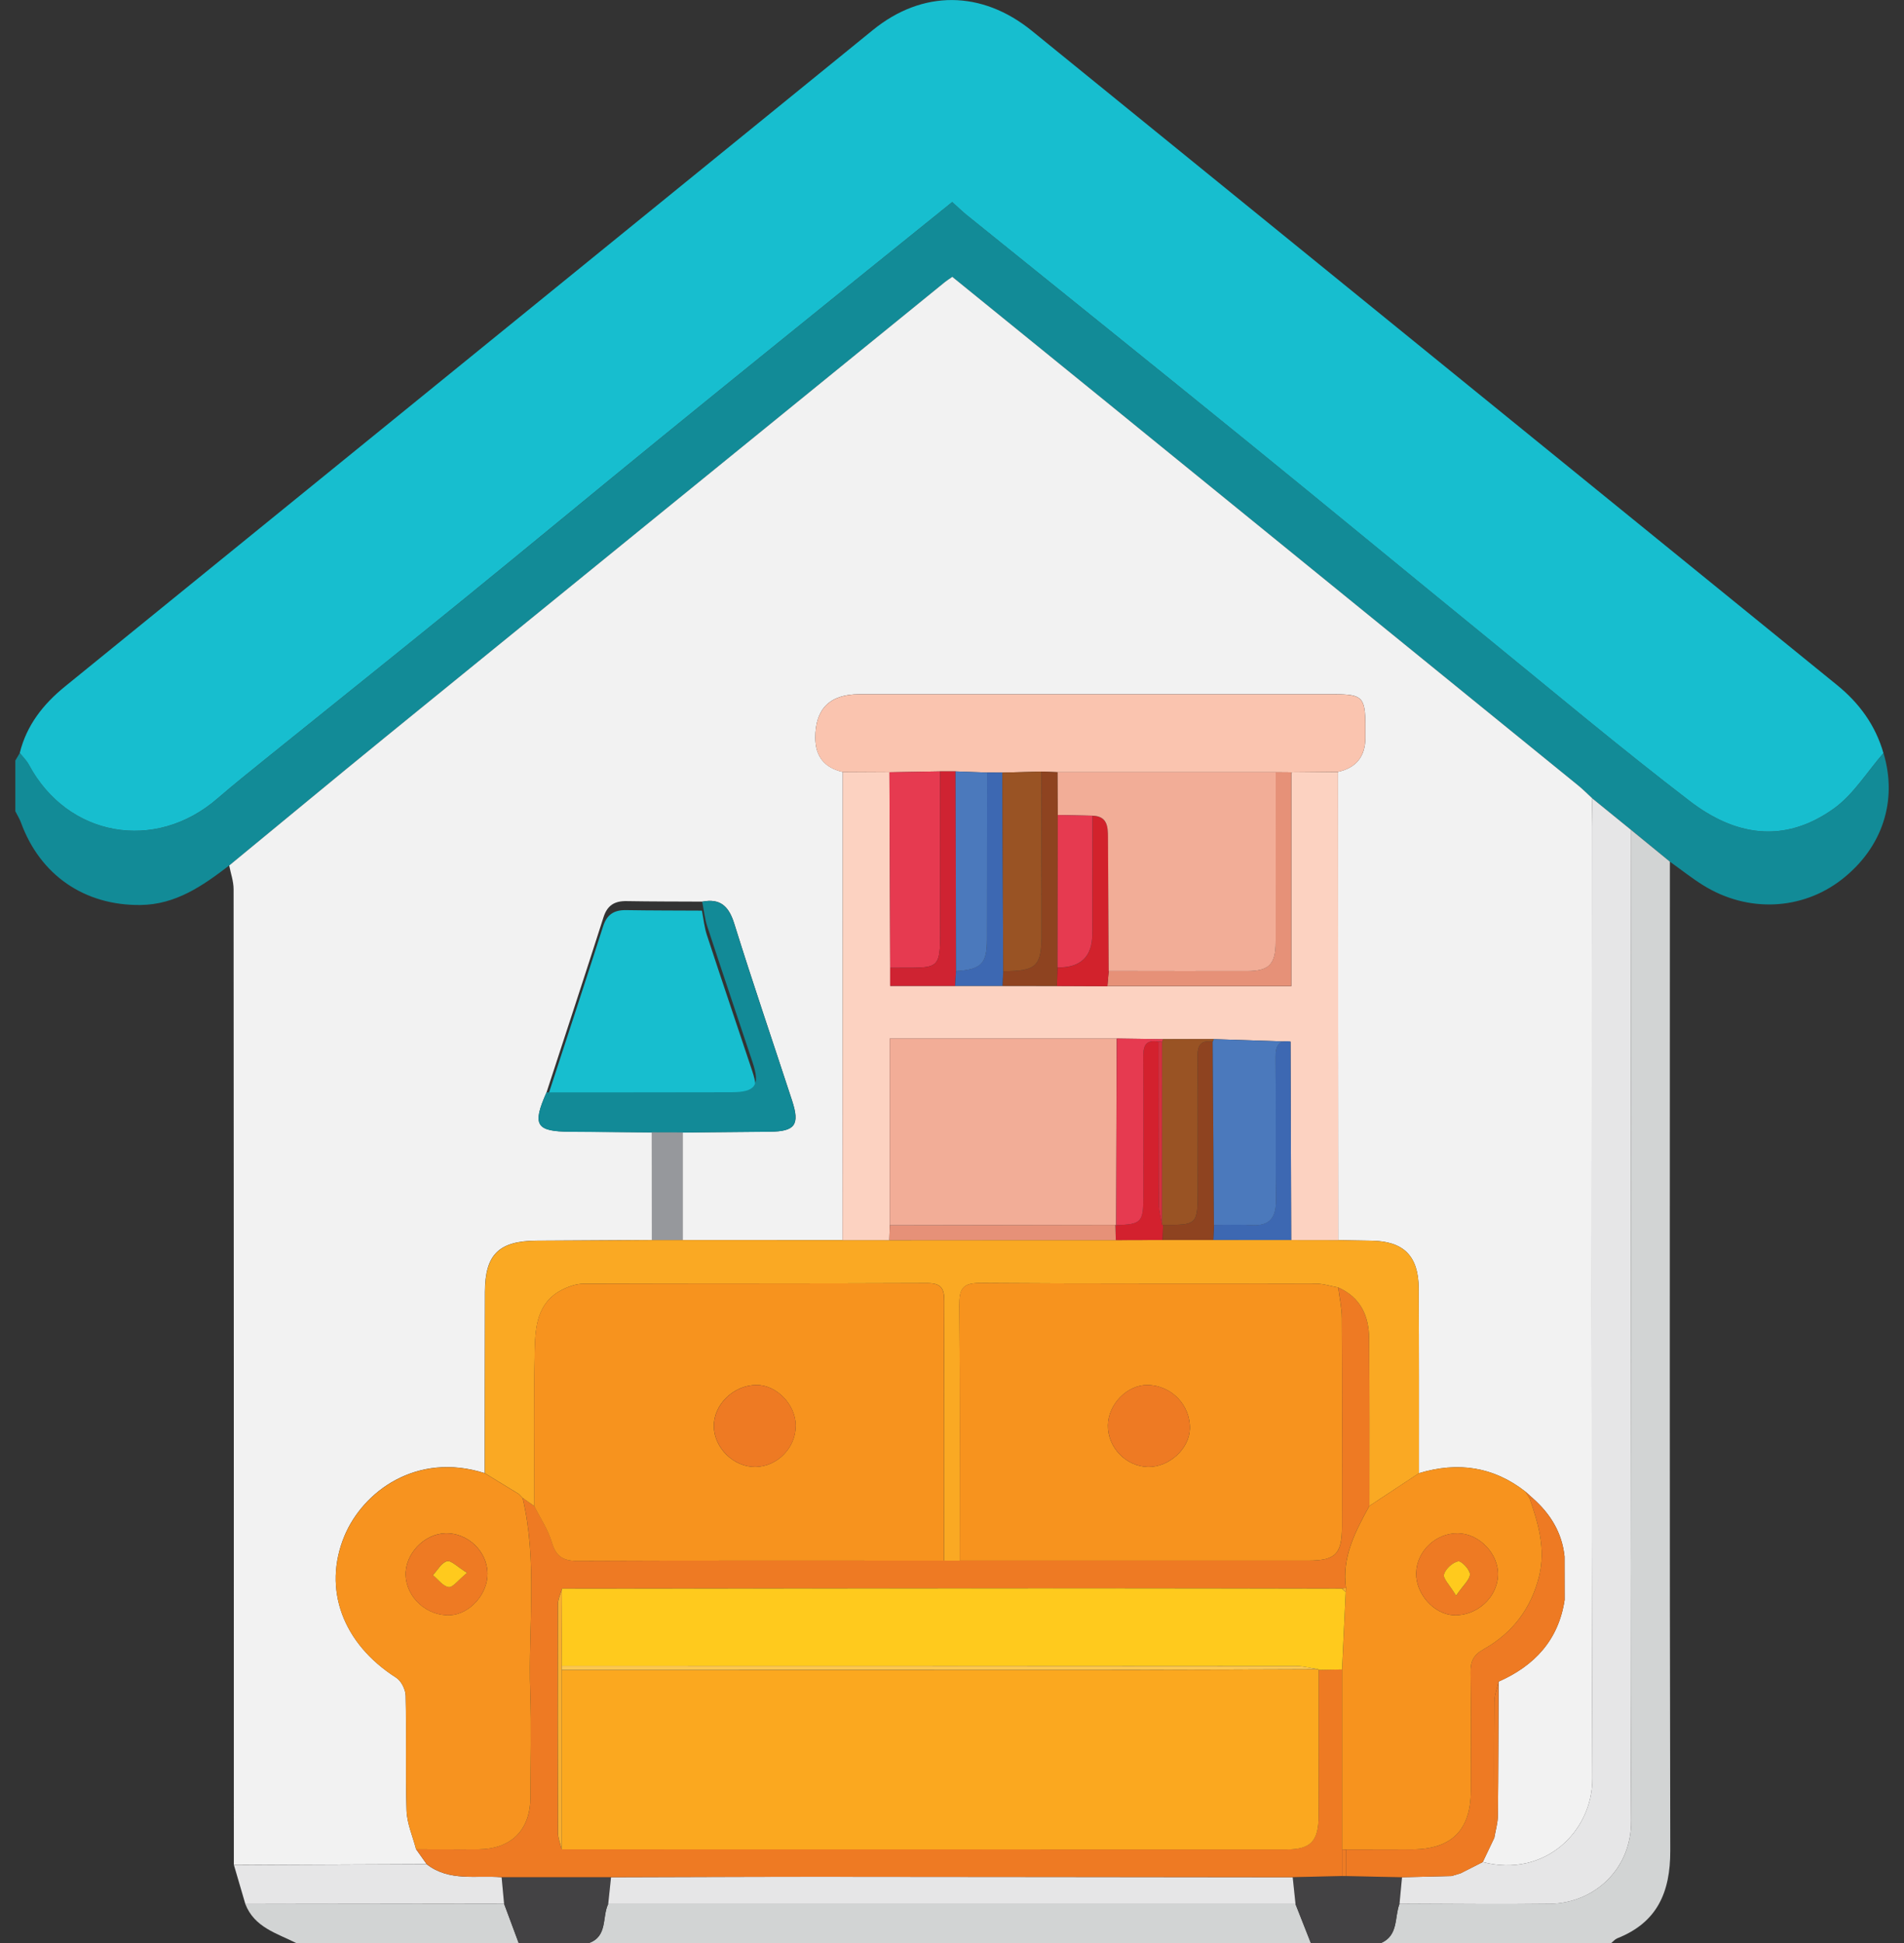
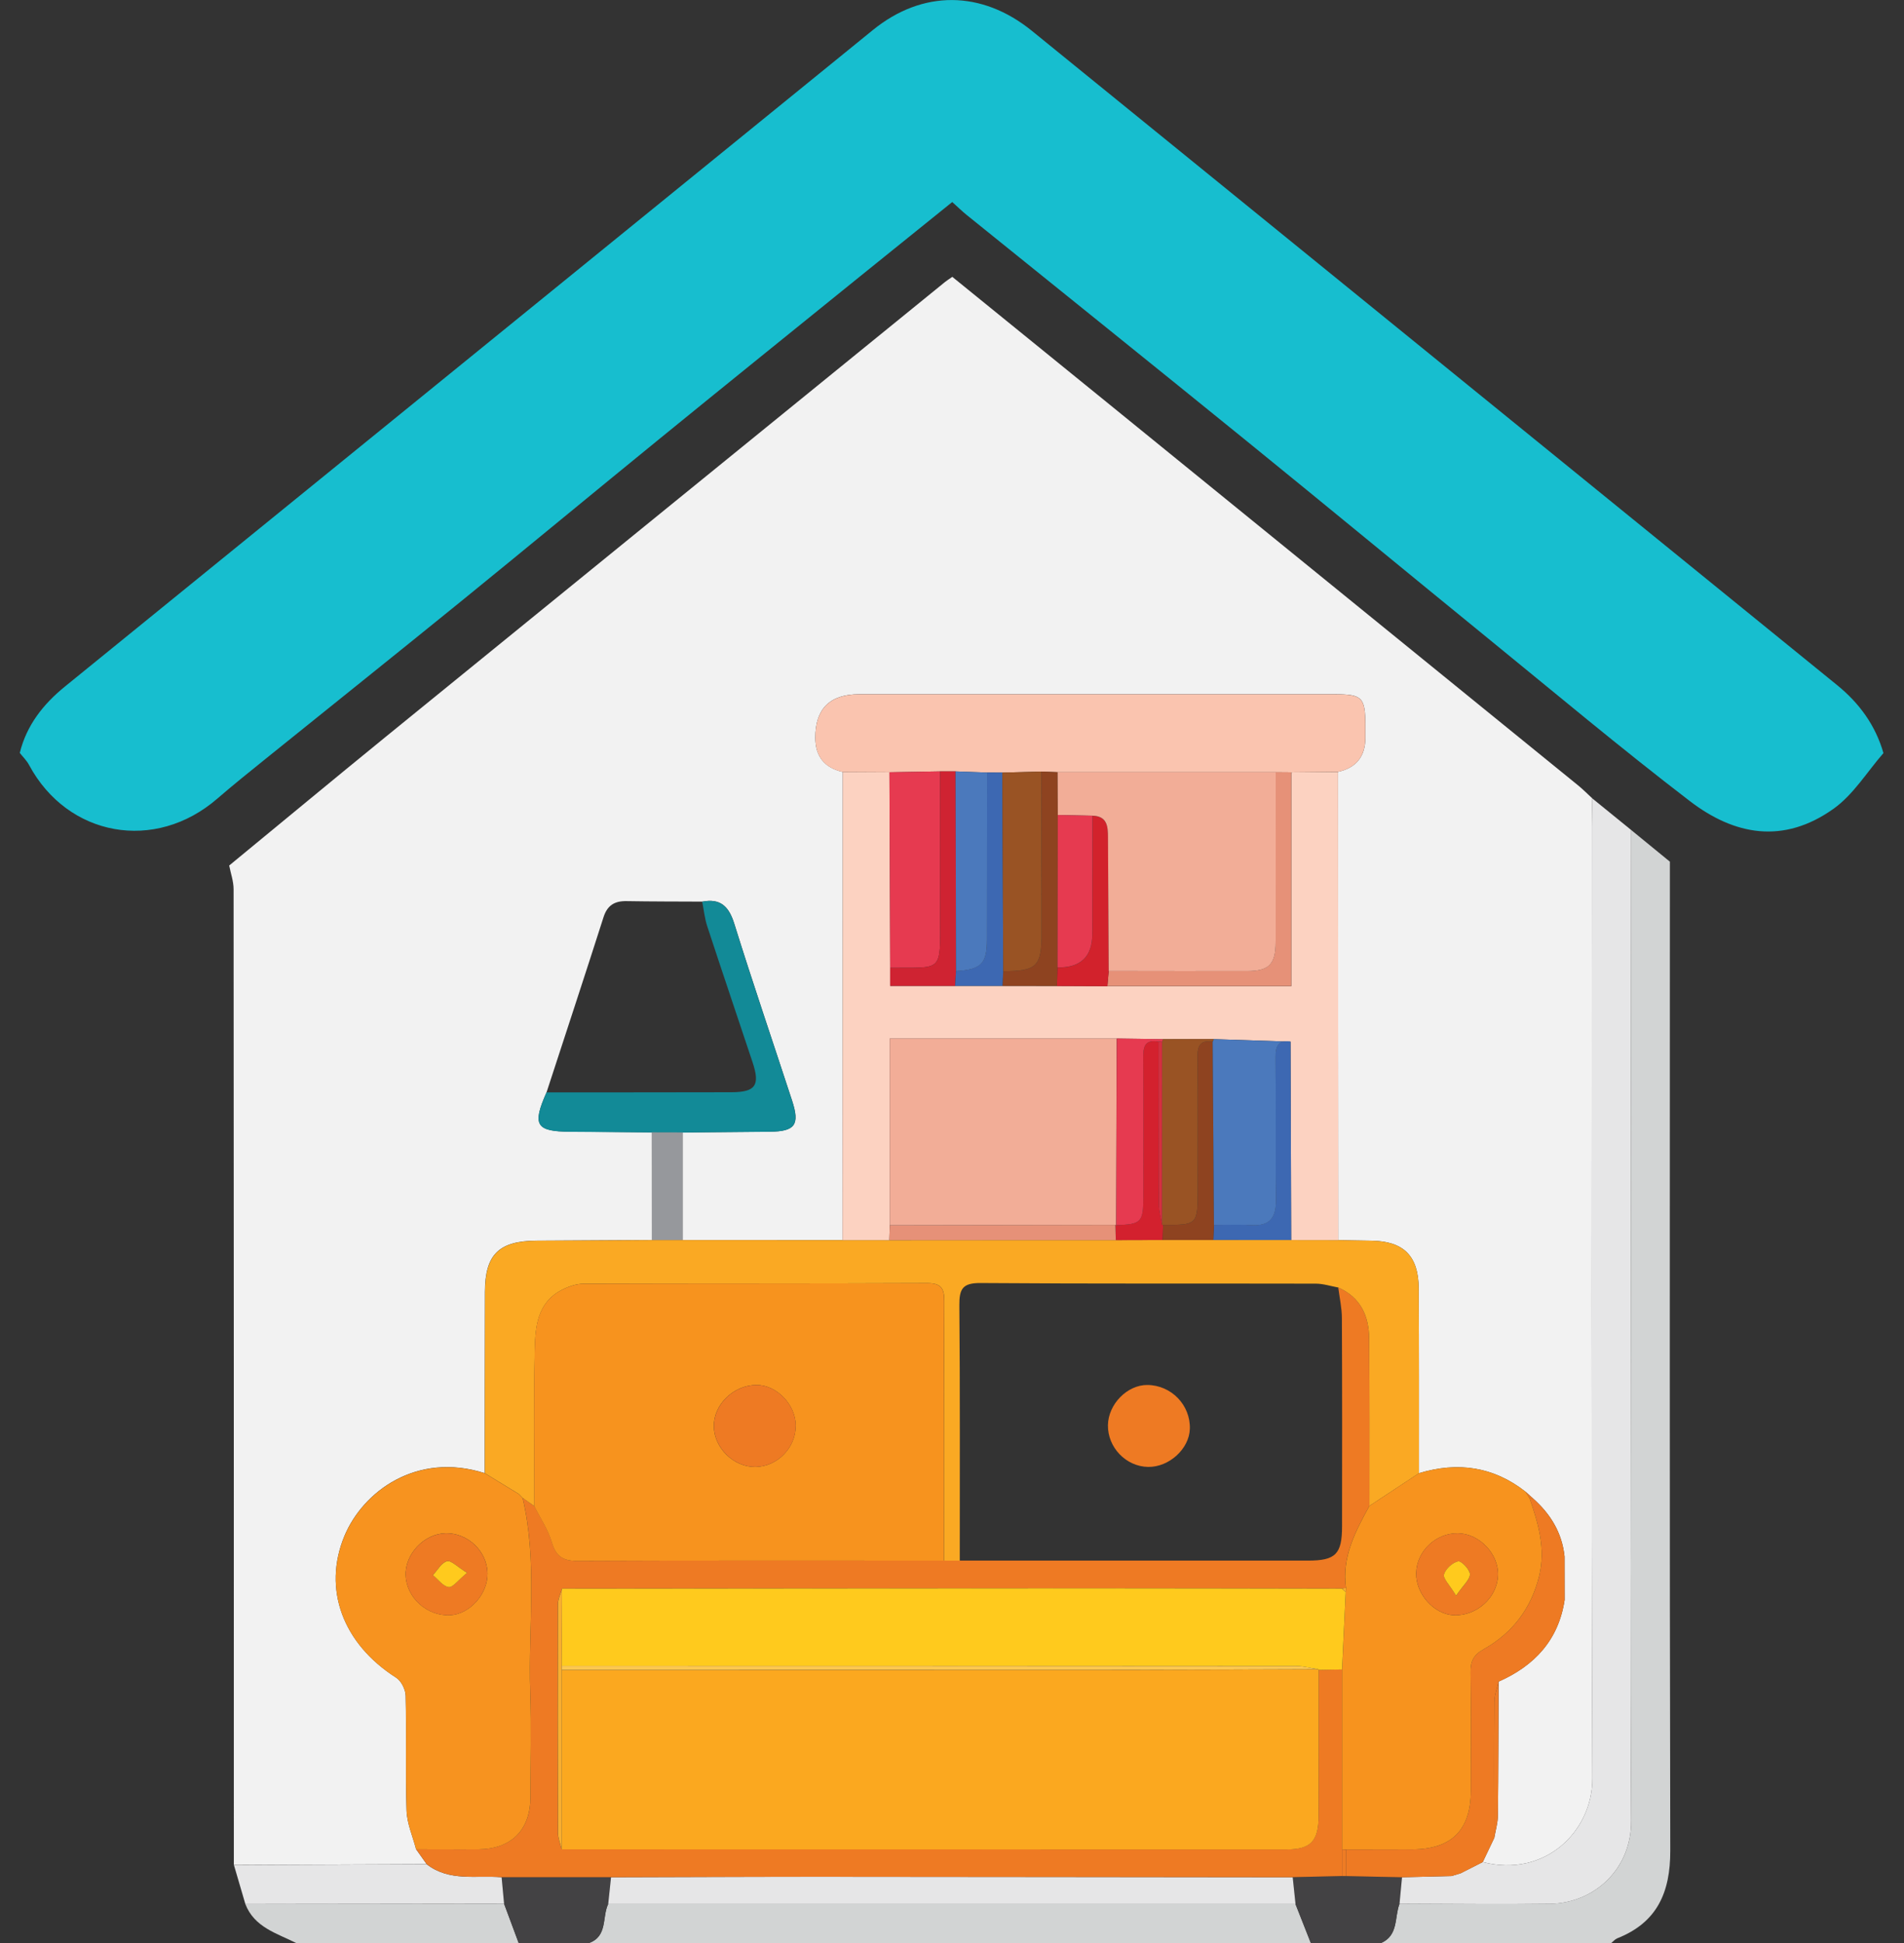
<svg xmlns="http://www.w3.org/2000/svg" width="98" height="100" viewBox="0 0 98 100" fill="none">
  <rect x="0" y="0" width="98" height="100" fill="#333333" stroke="none" />
  <g clip-path="url(#clip0_6795_54976)">
-     <path d="M11.798 44.544C10.435 45.585 9.053 46.557 7.229 46.577C4.351 46.609 2.065 45.041 1.079 42.334C1.004 42.131 0.886 41.946 0.789 41.752C0.789 40.883 0.789 40.012 0.789 39.142C0.865 39.011 0.944 38.88 1.02 38.752C1.181 38.957 1.377 39.144 1.497 39.372C3.486 43.075 7.988 43.878 11.188 41.105C12.018 40.384 12.877 39.7 13.732 39.009C17.073 36.314 20.428 33.633 23.761 30.927C27.173 28.155 30.556 25.352 33.961 22.576C37.419 19.758 40.891 16.959 44.359 14.153C45.904 12.903 47.452 11.658 49.014 10.4C49.3 10.657 49.513 10.869 49.746 11.056C54.563 14.946 59.391 18.823 64.197 22.723C68.307 26.058 72.387 29.431 76.49 32.774C79.974 35.612 83.418 38.504 86.984 41.235C89.265 42.982 91.79 43.473 94.387 41.618C95.401 40.893 96.102 39.726 96.945 38.76C97.683 41.217 96.884 43.638 94.795 45.265C92.749 46.857 89.949 46.985 87.665 45.562C87.073 45.194 86.523 44.755 85.954 44.349C85.29 43.805 84.625 43.262 83.961 42.719C83.293 42.177 82.627 41.636 81.959 41.092C81.715 40.867 81.482 40.63 81.224 40.42C73.105 33.819 64.986 27.221 56.865 20.622C54.251 18.498 51.634 16.375 49.018 14.252C48.849 14.371 48.736 14.439 48.635 14.521C39.039 22.323 29.441 30.122 19.849 37.928C17.156 40.12 14.483 42.338 11.8 44.546L11.798 44.544Z" fill="#128B97" />
    <path d="M83.957 42.717C84.621 43.261 85.286 43.804 85.95 44.347C85.95 61.314 85.93 78.282 85.97 95.249C85.974 97.397 85.296 98.946 83.239 99.759C83.124 99.806 83.036 99.918 82.933 100.001H71.082C71.99 99.602 71.765 98.675 72.034 97.976C74.611 97.982 77.189 98.016 79.763 97.982C82.073 97.95 83.972 96.189 83.957 93.715C83.907 84.981 83.935 76.248 83.939 67.513C83.941 59.247 83.951 50.981 83.957 42.715V42.717Z" fill="#D2D4D4" />
    <path d="M67.47 100.002H30.312C31.288 99.652 30.98 98.668 31.302 97.995H66.679C66.942 98.663 67.206 99.334 67.47 100.002Z" fill="#D2D4D4" />
    <path d="M15.25 100.003C14.249 99.499 13.096 99.198 12.629 97.998C13.166 97.998 13.702 97.996 14.237 97.994C18.14 97.988 22.042 97.984 25.945 97.98C26.196 98.654 26.446 99.329 26.698 100.005H15.25V100.003Z" fill="#D2D4D4" />
    <path d="M67.47 100.002C67.206 99.334 66.942 98.664 66.679 97.996C66.63 97.535 66.582 97.074 66.534 96.615C67.381 96.595 68.229 96.577 69.076 96.557C69.142 96.557 69.211 96.557 69.277 96.557C70.239 96.577 71.201 96.597 72.163 96.617C72.121 97.07 72.079 97.525 72.034 97.98C71.767 98.678 71.99 99.606 71.082 100.004H67.468L67.47 100.002Z" fill="#434244" />
    <path d="M26.698 100.003C26.446 99.328 26.197 98.654 25.945 97.978C25.903 97.523 25.86 97.07 25.818 96.615C27.694 96.615 29.572 96.615 31.448 96.615L31.303 97.996C30.981 98.668 31.287 99.653 30.312 100.003H26.698Z" fill="#434244" />
    <path d="M96.943 38.758C96.1 39.724 95.399 40.889 94.385 41.616C91.788 43.471 89.263 42.98 86.982 41.233C83.416 38.502 79.972 35.61 76.488 32.772C72.385 29.429 68.305 26.058 64.195 22.721C59.389 18.819 54.561 14.942 49.744 11.054C49.513 10.867 49.3 10.655 49.012 10.398C47.452 11.656 45.902 12.901 44.357 14.151C40.889 16.957 37.417 19.756 33.959 22.574C30.552 25.35 27.169 28.153 23.759 30.925C20.426 33.632 17.073 36.312 13.73 39.007C12.875 39.698 12.015 40.384 11.186 41.102C7.986 43.876 3.484 43.073 1.495 39.37C1.375 39.142 1.179 38.955 1.018 38.75C1.369 37.325 2.224 36.244 3.339 35.336C17.206 24.072 31.067 12.803 44.934 1.54C47.478 -0.525 50.527 -0.511 53.11 1.586C66.926 12.807 80.737 24.033 94.552 35.256C95.699 36.188 96.532 37.327 96.941 38.758H96.943Z" fill="#17BECF" />
    <path d="M11.798 44.544C14.481 42.338 17.154 40.12 19.847 37.926C29.439 30.119 39.037 22.32 48.633 14.519C48.734 14.436 48.847 14.368 49.016 14.249C51.632 16.373 54.249 18.496 56.863 20.619C64.984 27.217 73.103 33.816 81.222 40.418C81.48 40.627 81.713 40.866 81.957 41.09C81.949 41.557 81.933 42.026 81.933 42.493C81.933 58.839 81.902 75.184 81.961 91.531C81.971 94.244 79.523 96.661 76.317 95.834C76.516 95.417 76.716 95.002 76.913 94.586C76.977 94.203 77.094 93.823 77.098 93.439C77.124 91.142 77.122 88.844 77.132 86.547C78.986 85.728 80.218 84.406 80.532 82.341C80.532 81.596 80.53 80.852 80.528 80.109C80.401 78.881 79.801 77.911 78.893 77.108C78.769 76.997 78.646 76.885 78.521 76.774C76.863 75.47 75.021 75.22 73.033 75.82C73.033 72.652 73.039 69.484 73.022 66.316C73.014 64.632 72.24 63.873 70.579 63.855C70.014 63.849 69.446 63.835 68.88 63.823C68.876 55.79 68.873 47.756 68.868 39.723C69.806 39.519 70.276 38.931 70.277 37.958C70.277 37.757 70.277 37.558 70.277 37.356C70.271 35.883 70.124 35.73 68.691 35.73C60.534 35.73 52.377 35.73 44.222 35.73C42.716 35.73 41.964 36.474 41.965 37.962C41.965 38.928 42.436 39.517 43.376 39.729C43.372 47.76 43.368 55.79 43.364 63.821C40.621 63.821 37.876 63.821 35.133 63.819C35.133 61.973 35.133 60.129 35.133 58.284C36.632 58.27 38.133 58.26 39.633 58.243C40.925 58.229 41.176 57.887 40.77 56.645C39.778 53.61 38.745 50.59 37.795 47.54C37.518 46.647 37.083 46.224 36.147 46.403C34.847 46.397 33.549 46.399 32.248 46.377C31.635 46.367 31.258 46.592 31.063 47.206C30.101 50.215 29.111 53.216 28.131 56.219C27.382 57.905 27.585 58.236 29.362 58.243C30.759 58.25 32.156 58.266 33.551 58.278C33.551 60.125 33.551 61.973 33.553 63.819C31.58 63.831 29.61 63.845 27.637 63.853C25.681 63.861 24.963 64.557 24.959 66.491C24.951 69.601 24.953 72.708 24.949 75.818C21.435 74.699 18.673 76.774 17.727 79.054C16.596 81.783 17.649 84.601 20.39 86.342C20.652 86.509 20.873 86.952 20.879 87.272C20.923 89.242 20.859 91.215 20.925 93.183C20.948 93.849 21.243 94.507 21.414 95.169C21.598 95.427 21.779 95.685 21.962 95.942C18.653 95.956 15.344 95.968 12.036 95.983C12.036 79.241 12.036 62.502 12.023 45.761C12.023 45.355 11.874 44.946 11.796 44.539L11.798 44.544Z" fill="#F2F2F2" />
    <path d="M12.038 95.987C15.347 95.973 18.655 95.961 21.964 95.947C23.129 96.853 24.514 96.504 25.818 96.615C25.86 97.07 25.903 97.523 25.945 97.978C22.043 97.982 18.14 97.988 14.238 97.992C13.702 97.992 13.165 97.994 12.629 97.996C12.432 97.326 12.235 96.655 12.04 95.985L12.038 95.987Z" fill="#E6E6E7" />
    <path d="M76.315 95.834C79.521 96.661 81.969 94.246 81.959 91.531C81.898 75.184 81.929 58.84 81.931 42.493C81.931 42.026 81.947 41.557 81.955 41.09C82.623 41.632 83.289 42.173 83.957 42.717C83.951 50.983 83.941 59.248 83.939 67.514C83.935 76.249 83.907 84.984 83.957 93.717C83.971 96.188 82.073 97.951 79.763 97.984C77.187 98.018 74.611 97.984 72.034 97.978C72.077 97.523 72.119 97.07 72.163 96.615C73.011 96.595 73.858 96.573 74.705 96.553C74.862 96.506 75.019 96.458 75.176 96.412C75.556 96.219 75.937 96.027 76.315 95.834Z" fill="#E6E6E7" />
    <path d="M31.305 97.996C31.353 97.535 31.401 97.075 31.45 96.616C34.925 96.608 38.399 96.589 41.875 96.591C50.095 96.595 58.316 96.608 66.536 96.616C66.584 97.076 66.633 97.537 66.681 97.996C54.889 97.996 43.097 97.996 31.305 97.996Z" fill="#E6E6E7" />
    <path d="M66.536 96.613C58.316 96.605 50.094 96.593 41.875 96.589C38.399 96.589 34.925 96.605 31.45 96.613C29.572 96.613 27.696 96.613 25.82 96.613C24.516 96.502 23.133 96.851 21.966 95.945C21.783 95.687 21.602 95.43 21.419 95.172C22.489 95.174 23.56 95.186 24.631 95.176C26.323 95.16 27.299 94.178 27.303 92.497C27.307 90.69 27.356 88.881 27.293 87.077C27.179 83.75 27.678 80.397 26.903 77.095C27.102 77.236 27.303 77.374 27.503 77.515C27.813 78.131 28.215 78.719 28.404 79.369C28.622 80.118 28.99 80.339 29.755 80.335C36.032 80.307 42.312 80.319 48.589 80.319H49.398C55.372 80.319 61.345 80.319 67.321 80.319C68.744 80.319 69.076 79.989 69.076 78.55C69.08 74.979 69.086 71.407 69.068 67.836C69.066 67.311 68.947 66.788 68.88 66.263C70.034 66.77 70.463 67.732 70.471 68.909C70.491 71.775 70.481 74.639 70.481 77.505C69.76 78.819 69.054 80.14 69.277 81.724C69.207 81.736 69.136 81.748 69.068 81.758C64.753 81.752 60.438 81.738 56.122 81.74C47.057 81.742 37.992 81.754 28.928 81.76C28.853 82.03 28.714 82.299 28.714 82.567C28.702 86.492 28.704 90.416 28.718 94.341C28.718 94.619 28.841 94.896 28.905 95.174C41.344 95.176 53.782 95.182 66.22 95.18C67.464 95.18 67.864 94.754 67.868 93.465C67.874 90.958 67.872 88.45 67.872 85.942C68.273 85.934 68.673 85.926 69.076 85.92C69.076 89.005 69.076 92.091 69.076 95.176C69.076 95.635 69.076 96.094 69.076 96.553C68.228 96.573 67.381 96.591 66.534 96.611L66.536 96.613Z" fill="#EE7A23" />
    <path d="M74.705 96.553C73.858 96.573 73.01 96.595 72.163 96.616C71.201 96.595 70.239 96.575 69.277 96.555C69.277 96.098 69.277 95.644 69.277 95.187C70.412 95.187 71.549 95.183 72.684 95.18C74.705 95.178 75.697 94.198 75.704 92.184C75.71 90.147 75.722 88.108 75.693 86.071C75.685 85.512 75.83 85.18 76.356 84.886C77.845 84.051 78.821 82.781 79.226 81.096C79.562 79.701 79.175 78.401 78.728 77.107C78.783 77.107 78.839 77.107 78.894 77.111C79.799 77.914 80.401 78.884 80.528 80.112C80.528 80.857 80.53 81.601 80.532 82.344C80.218 84.409 78.986 85.731 77.132 86.55C77.058 86.892 76.923 87.233 76.919 87.575C76.901 89.912 76.911 92.25 76.913 94.589C76.714 95.005 76.514 95.42 76.317 95.837C75.937 96.03 75.556 96.221 75.178 96.414C75.021 96.461 74.864 96.509 74.707 96.555L74.705 96.553Z" fill="#EE7A23" />
    <path d="M69.277 95.188C69.277 95.645 69.277 96.099 69.277 96.556C69.21 96.556 69.142 96.556 69.076 96.556C69.076 96.097 69.076 95.639 69.076 95.18C69.142 95.182 69.209 95.186 69.275 95.19L69.277 95.188Z" fill="#EE7B24" />
    <path d="M49.396 80.321C49.126 80.321 48.857 80.321 48.587 80.321C48.587 75.871 48.579 71.421 48.603 66.971C48.607 66.295 48.436 66.035 47.709 66.039C41.822 66.065 35.934 66.049 30.047 66.069C29.668 66.069 29.262 66.212 28.919 66.387C27.648 67.041 27.551 68.299 27.525 69.489C27.464 72.163 27.505 74.842 27.505 77.517C27.305 77.376 27.104 77.237 26.905 77.097L26.909 77.105C26.84 77.034 26.77 76.962 26.702 76.891C26.12 76.535 25.536 76.179 24.955 75.823C24.957 72.713 24.955 69.605 24.965 66.496C24.969 64.562 25.687 63.865 27.643 63.857C29.616 63.849 31.586 63.835 33.557 63.823C34.082 63.823 34.609 63.823 35.135 63.823C37.878 63.823 40.623 63.823 43.366 63.825C44.169 63.825 44.972 63.825 45.775 63.827C49.662 63.827 53.548 63.827 57.435 63.825C58.236 63.825 59.037 63.821 59.836 63.819H62.45C63.786 63.819 65.125 63.819 66.461 63.821C67.268 63.821 68.073 63.825 68.88 63.825C69.446 63.835 70.014 63.849 70.579 63.857C72.24 63.877 73.014 64.634 73.022 66.319C73.039 69.487 73.031 72.655 73.032 75.823C72.183 76.384 71.332 76.945 70.483 77.507C70.483 74.641 70.493 71.775 70.472 68.911C70.464 67.736 70.036 66.772 68.882 66.264C68.494 66.194 68.108 66.065 67.719 66.065C61.969 66.051 56.219 66.077 50.469 66.033C49.539 66.025 49.372 66.341 49.378 67.182C49.418 71.562 49.398 75.941 49.4 80.323L49.396 80.321Z" fill="#FAA923" />
    <path d="M68.879 63.825C68.071 63.825 67.266 63.821 66.459 63.821C66.447 60.417 66.435 57.014 66.425 53.611C65.105 53.566 63.785 53.522 62.464 53.48L59.848 53.484C59.059 53.472 58.268 53.462 57.479 53.45H45.797V63.06C45.789 63.315 45.781 63.571 45.773 63.827C44.97 63.827 44.167 63.827 43.364 63.825C43.368 55.794 43.372 47.764 43.376 39.733C44.177 39.737 44.98 39.743 45.781 39.747C45.794 43.102 45.806 46.458 45.82 49.811V50.742C47.001 50.742 48.082 50.742 49.163 50.742C49.976 50.742 50.787 50.742 51.6 50.742C52.534 50.742 53.47 50.745 54.404 50.746C55.269 50.751 56.132 50.752 56.998 50.757C60.121 50.757 63.245 50.757 66.465 50.757V39.751C67.266 39.743 68.069 39.737 68.87 39.729C68.874 47.762 68.879 55.796 68.882 63.829L68.879 63.825Z" fill="#FCD2C1" />
    <path d="M24.951 75.823C25.532 76.179 26.116 76.535 26.698 76.891C26.766 76.962 26.837 77.034 26.905 77.105L26.901 77.097C27.676 80.397 27.179 83.75 27.291 87.079C27.354 88.885 27.305 90.692 27.302 92.499C27.297 94.18 26.321 95.164 24.629 95.178C23.558 95.188 22.487 95.176 21.416 95.174C21.245 94.512 20.95 93.854 20.927 93.188C20.861 91.219 20.927 89.247 20.881 87.276C20.873 86.957 20.654 86.512 20.392 86.347C17.649 84.606 16.598 81.788 17.729 79.059C18.675 76.781 21.435 74.706 24.951 75.823ZM22.936 78.912C21.837 78.932 20.843 79.977 20.879 81.072C20.917 82.221 21.974 83.177 23.153 83.129C24.174 83.086 25.116 82.036 25.092 80.961C25.067 79.832 24.077 78.89 22.936 78.91V78.912Z" fill="#F7931F" />
    <path d="M70.483 77.506C71.332 76.944 72.183 76.383 73.033 75.821C75.021 75.221 76.863 75.473 78.521 76.775C78.59 76.886 78.66 76.996 78.728 77.107C79.175 78.401 79.562 79.701 79.226 81.096C78.819 82.781 77.845 84.051 76.356 84.886C75.83 85.182 75.685 85.512 75.693 86.072C75.722 88.108 75.71 90.147 75.704 92.184C75.698 94.199 74.705 95.177 72.684 95.181C71.549 95.181 70.412 95.185 69.277 95.187C69.211 95.183 69.144 95.181 69.078 95.177C69.078 92.091 69.078 89.006 69.078 85.921C69.14 84.592 69.205 83.262 69.267 81.933C69.271 81.863 69.275 81.793 69.279 81.722C69.058 80.138 69.762 78.818 70.483 77.504V77.506ZM75.047 78.913C73.906 78.892 72.918 79.832 72.892 80.961C72.868 82.034 73.81 83.087 74.83 83.129C76.005 83.177 77.066 82.219 77.104 81.072C77.141 79.977 76.146 78.933 75.047 78.913Z" fill="#F7931E" />
    <path d="M68.869 39.726C68.068 39.734 67.264 39.74 66.463 39.749C66.196 39.746 65.928 39.745 65.658 39.742C61.917 39.742 58.175 39.742 54.434 39.742C54.154 39.733 53.876 39.722 53.597 39.71C52.928 39.728 52.258 39.746 51.59 39.765C51.328 39.765 51.065 39.763 50.803 39.761C50.262 39.74 49.722 39.72 49.181 39.7C48.915 39.7 48.65 39.7 48.386 39.7C47.517 39.716 46.647 39.73 45.78 39.746C44.979 39.742 44.175 39.736 43.374 39.733C42.434 39.522 41.964 38.933 41.964 37.965C41.962 36.477 42.714 35.733 44.22 35.733C52.377 35.733 60.534 35.733 68.689 35.733C70.123 35.733 70.271 35.886 70.275 37.36C70.275 37.561 70.275 37.76 70.275 37.961C70.275 38.934 69.806 39.523 68.867 39.726H68.869Z" fill="#FAC4AF" />
-     <path d="M28.111 56.683C29.091 53.68 30.08 50.679 31.044 47.67C31.241 47.056 31.615 46.831 32.229 46.841C33.529 46.863 34.828 46.859 36.128 46.867C36.21 47.288 36.252 47.723 36.385 48.127C37.152 50.468 37.945 52.798 38.722 55.135C39.116 56.323 38.871 56.671 37.631 56.673C34.459 56.681 31.285 56.679 28.113 56.681L28.111 56.683Z" fill="#17BECF" />
    <path d="M28.128 56.221C31.3 56.219 34.474 56.221 37.646 56.213C38.886 56.209 39.132 55.863 38.737 54.676C37.96 52.339 37.167 50.006 36.401 47.668C36.268 47.263 36.227 46.828 36.143 46.408C37.079 46.227 37.514 46.651 37.793 47.545C38.743 50.592 39.778 53.615 40.768 56.65C41.174 57.892 40.921 58.234 39.631 58.248C38.131 58.264 36.63 58.276 35.13 58.288C34.603 58.288 34.076 58.284 33.549 58.284C32.152 58.272 30.755 58.256 29.36 58.25C27.583 58.242 27.38 57.912 28.128 56.225V56.221Z" fill="#128A97" />
    <path d="M33.551 58.278C34.078 58.278 34.605 58.28 35.133 58.282C35.133 60.127 35.133 61.973 35.133 63.817C34.605 63.817 34.08 63.817 33.553 63.817C33.553 61.969 33.553 60.121 33.551 58.276V58.278Z" fill="#96989C" />
    <path d="M76.913 94.588C76.913 92.25 76.901 89.913 76.919 87.574C76.921 87.232 77.058 86.892 77.132 86.55C77.124 88.846 77.124 91.145 77.098 93.441C77.094 93.824 76.977 94.206 76.913 94.588Z" fill="#EE7B24" />
    <path d="M80.532 82.344C80.532 81.599 80.53 80.855 80.528 80.112C80.528 80.857 80.53 81.601 80.532 82.344Z" fill="#EE7B24" />
    <path d="M78.728 77.106C78.66 76.996 78.59 76.885 78.521 76.774C78.646 76.885 78.769 76.998 78.894 77.108C78.839 77.106 78.785 77.104 78.728 77.104V77.106Z" fill="#EE7B24" />
    <path d="M67.874 85.946C67.874 88.453 67.876 90.961 67.87 93.469C67.866 94.755 67.466 95.184 66.222 95.184C53.784 95.184 41.346 95.18 28.907 95.178C28.907 92.1 28.907 89.023 28.907 85.946C38.645 85.946 48.382 85.946 58.119 85.942C61.363 85.942 64.61 85.924 67.854 85.913L67.872 85.948L67.874 85.946Z" fill="#FBA81F" />
    <path d="M27.501 77.517C27.501 74.84 27.46 72.164 27.521 69.489C27.547 68.299 27.644 67.041 28.916 66.387C29.258 66.212 29.666 66.071 30.043 66.069C35.93 66.049 41.819 66.065 47.706 66.039C48.432 66.035 48.603 66.295 48.599 66.971C48.575 71.421 48.585 75.871 48.583 80.321C42.306 80.321 36.026 80.307 29.749 80.337C28.986 80.341 28.616 80.12 28.398 79.371C28.209 78.721 27.805 78.133 27.497 77.517H27.501ZM40.957 73.365C40.947 72.282 39.973 71.278 38.937 71.28C37.755 71.284 36.721 72.29 36.743 73.419C36.765 74.534 37.771 75.513 38.882 75.496C40.015 75.482 40.965 74.504 40.955 73.365H40.957Z" fill="#F7931E" />
-     <path d="M49.396 80.321C49.396 75.942 49.414 71.56 49.374 67.181C49.366 66.338 49.535 66.024 50.465 66.032C56.215 66.076 61.965 66.05 67.715 66.064C68.104 66.064 68.492 66.195 68.879 66.263C68.943 66.788 69.064 67.312 69.066 67.837C69.082 71.407 69.078 74.98 69.074 78.55C69.074 79.989 68.742 80.319 67.319 80.319C61.345 80.319 55.372 80.319 49.396 80.319V80.321ZM59.093 75.497C60.172 75.515 61.212 74.567 61.243 73.539C61.279 72.317 60.291 71.295 59.061 71.281C58.022 71.27 57.04 72.271 57.026 73.354C57.01 74.497 57.958 75.479 59.093 75.497Z" fill="#F7931E" />
    <path d="M69.265 81.935C69.203 83.263 69.138 84.594 69.076 85.922C68.675 85.93 68.275 85.936 67.872 85.944L67.854 85.91C67.47 85.854 67.085 85.747 66.701 85.747C54.104 85.735 41.505 85.735 28.907 85.733C28.913 84.409 28.919 83.084 28.926 81.762C37.99 81.754 47.055 81.744 56.12 81.742C60.435 81.742 64.751 81.754 69.066 81.76C69.132 81.818 69.198 81.877 69.263 81.937L69.265 81.935Z" fill="#FFCA1D" />
    <path d="M28.928 81.762C28.922 83.087 28.916 84.411 28.91 85.733C28.91 85.804 28.91 85.874 28.91 85.945C28.91 89.022 28.91 92.099 28.91 95.177C28.845 94.899 28.722 94.621 28.722 94.343C28.708 90.419 28.706 86.494 28.718 82.57C28.718 82.3 28.857 82.03 28.932 81.762H28.928Z" fill="#F8AE30" />
    <path d="M69.265 81.934C69.199 81.876 69.132 81.816 69.068 81.757C69.138 81.745 69.207 81.733 69.277 81.723C69.273 81.793 69.269 81.864 69.265 81.934Z" fill="#F8AE30" />
    <path d="M66.425 53.609C66.437 57.013 66.449 60.416 66.459 63.819C65.123 63.819 63.787 63.817 62.448 63.815C62.458 63.558 62.47 63.298 62.48 63.04C63.114 63.04 63.752 63.008 64.384 63.048C65.349 63.111 65.687 62.676 65.672 61.738C65.636 59.299 65.672 56.859 65.65 54.422C65.644 53.845 65.775 53.508 66.423 53.607L66.425 53.609Z" fill="#3D68B2" />
    <path d="M62.483 63.042C62.472 63.3 62.46 63.559 62.45 63.817C61.579 63.817 60.707 63.817 59.836 63.817C59.846 63.557 59.854 63.297 59.864 63.038C61.633 63.05 61.645 63.038 61.645 61.242C61.645 58.968 61.659 56.694 61.635 54.42C61.629 53.836 61.768 53.51 62.414 53.611C62.436 56.754 62.458 59.898 62.48 63.04L62.483 63.042Z" fill="#8E4320" />
    <path d="M59.864 63.038C59.854 63.298 59.846 63.557 59.836 63.817C59.035 63.817 58.234 63.821 57.435 63.823C57.427 63.562 57.42 63.3 57.413 63.038L57.451 63.054C58.753 63.006 58.846 62.911 58.847 61.581C58.849 59.218 58.858 56.855 58.842 54.493C58.837 53.917 58.89 53.474 59.632 53.609C59.634 56.403 59.632 59.196 59.648 61.992C59.651 62.342 59.755 62.692 59.814 63.04H59.866L59.864 63.038Z" fill="#D3212E" />
    <path d="M57.41 63.038C57.419 63.3 57.425 63.562 57.433 63.823C53.546 63.823 49.66 63.823 45.773 63.825C45.782 63.569 45.789 63.314 45.798 63.058C49.67 63.052 53.54 63.044 57.413 63.038H57.41Z" fill="#E69178" />
    <path d="M57.411 63.038C53.538 63.044 49.668 63.05 45.796 63.058C45.796 59.888 45.796 56.72 45.796 53.448C49.746 53.448 53.613 53.448 57.477 53.448C57.467 56.65 57.457 59.852 57.447 63.054L57.409 63.038H57.411Z" fill="#F2AD97" />
    <path d="M62.482 63.043C62.46 59.899 62.438 56.755 62.416 53.614C62.442 53.573 62.458 53.529 62.466 53.481C63.786 53.525 65.107 53.569 66.427 53.611C65.779 53.513 65.648 53.849 65.654 54.427C65.678 56.866 65.64 59.305 65.676 61.743C65.69 62.681 65.352 63.115 64.388 63.053C63.756 63.013 63.118 63.045 62.484 63.045L62.482 63.043Z" fill="#4B79BC" />
    <path d="M45.779 39.744C46.649 39.728 47.519 39.714 48.386 39.7C48.386 42.2 48.376 44.697 48.386 47.197C48.398 50.103 48.535 49.779 45.818 49.81C45.806 46.455 45.794 43.099 45.779 39.746V39.744Z" fill="#E63A50" />
    <path d="M62.464 53.478C62.458 53.526 62.442 53.57 62.414 53.611C61.768 53.51 61.629 53.836 61.635 54.42C61.659 56.694 61.645 58.968 61.645 61.242C61.645 63.036 61.631 63.048 59.864 63.038H59.812C59.812 59.896 59.813 56.754 59.816 53.612C59.842 53.572 59.852 53.528 59.848 53.48C60.719 53.48 61.593 53.478 62.464 53.476V53.478Z" fill="#995324" />
    <path d="M65.658 39.74C65.926 39.742 66.194 39.744 66.463 39.746C66.463 43.377 66.463 47.006 66.463 50.751C63.243 50.751 60.12 50.751 56.996 50.751C57.02 50.492 57.044 50.232 57.066 49.972C59.439 49.974 61.814 49.982 64.187 49.976C65.32 49.974 65.658 49.626 65.658 48.465C65.662 45.556 65.658 42.648 65.658 39.738V39.74Z" fill="#E69178" />
    <path d="M59.848 53.482C59.852 53.53 59.84 53.575 59.816 53.615C59.755 53.607 59.693 53.605 59.633 53.609C58.888 53.474 58.838 53.917 58.842 54.492C58.86 56.855 58.85 59.218 58.848 61.581C58.848 62.911 58.753 63.006 57.451 63.054C57.461 59.852 57.471 56.65 57.481 53.448C58.27 53.46 59.061 53.47 59.85 53.482H59.848Z" fill="#E63A50" />
    <path d="M45.818 49.81C48.535 49.779 48.398 50.105 48.386 47.197C48.376 44.697 48.386 42.2 48.386 39.7C48.651 39.7 48.917 39.7 49.183 39.7C49.191 43.126 49.199 46.549 49.207 49.975C49.191 50.23 49.177 50.486 49.161 50.741H45.818V49.81Z" fill="#CF2332" />
    <path d="M53.599 39.708C53.878 39.718 54.156 39.728 54.436 39.74C54.44 40.474 54.444 41.211 54.446 41.946C54.442 44.562 54.436 47.179 54.432 49.795C54.422 50.111 54.412 50.427 54.401 50.743C53.468 50.743 52.532 50.741 51.598 50.739C51.61 50.487 51.624 50.236 51.636 49.984C53.365 49.98 53.613 49.739 53.611 48.034C53.608 45.258 53.602 42.483 53.599 39.708Z" fill="#8E4320" />
    <path d="M51.636 49.984C51.624 50.236 51.61 50.487 51.598 50.739C50.785 50.739 49.974 50.739 49.161 50.739C49.177 50.483 49.191 50.228 49.207 49.972C50.495 49.9 50.797 49.598 50.799 48.36C50.803 45.492 50.803 42.624 50.805 39.756C51.067 39.756 51.331 39.758 51.592 39.76C51.606 43.167 51.622 46.575 51.636 49.982V49.984Z" fill="#3D68B2" />
    <path d="M54.402 50.745C54.412 50.429 54.422 50.113 54.432 49.797C55.625 49.813 56.222 49.239 56.223 48.074C56.225 46.046 56.229 44.015 56.233 41.986C56.988 42.004 57.026 42.532 57.03 43.097C57.04 45.392 57.054 47.684 57.068 49.978C57.044 50.238 57.02 50.498 56.998 50.757C56.133 50.753 55.269 50.751 54.404 50.747L54.402 50.745Z" fill="#D2222C" />
    <path d="M22.936 78.912C24.077 78.892 25.065 79.832 25.091 80.963C25.116 82.035 24.176 83.088 23.153 83.13C21.974 83.179 20.917 82.223 20.879 81.073C20.843 79.978 21.837 78.934 22.936 78.914V78.912ZM24.043 80.947C23.536 80.637 23.216 80.293 23.006 80.349C22.721 80.427 22.517 80.812 22.28 81.065C22.549 81.287 22.801 81.641 23.095 81.681C23.308 81.711 23.58 81.325 24.043 80.945V80.947Z" fill="#EE7A23" />
    <path d="M75.047 78.912C76.146 78.932 77.14 79.977 77.104 81.072C77.066 82.217 76.005 83.177 74.83 83.128C73.809 83.086 72.87 82.034 72.892 80.961C72.916 79.832 73.906 78.89 75.047 78.912ZM74.947 82.126C75.321 81.581 75.663 81.299 75.661 81.021C75.661 80.782 75.216 80.325 75.053 80.359C74.761 80.421 74.403 80.745 74.325 81.031C74.266 81.24 74.609 81.562 74.949 82.128L74.947 82.126Z" fill="#EE7A23" />
    <path d="M57.066 49.974C57.052 47.679 57.038 45.387 57.028 43.093C57.026 42.527 56.988 42.002 56.231 41.981C55.635 41.969 55.04 41.957 54.446 41.945C54.442 41.211 54.438 40.474 54.436 39.739C58.177 39.739 61.919 39.739 65.66 39.739C65.66 42.648 65.664 45.556 65.66 48.466C65.66 49.628 65.322 49.976 64.189 49.978C61.816 49.984 59.441 49.976 57.068 49.974H57.066Z" fill="#F2AD97" />
    <path d="M51.636 49.984C51.622 46.577 51.606 43.169 51.592 39.762C52.26 39.744 52.93 39.726 53.598 39.708C53.602 42.483 53.608 45.258 53.611 48.034C53.611 49.739 53.365 49.98 51.636 49.984Z" fill="#995324" />
    <path d="M50.805 39.76C50.805 42.628 50.803 45.496 50.799 48.364C50.799 49.602 50.497 49.904 49.207 49.976C49.199 46.551 49.191 43.127 49.183 39.702C49.724 39.722 50.264 39.742 50.805 39.76Z" fill="#4B79BC" />
    <path d="M28.91 85.944C28.91 85.874 28.91 85.803 28.91 85.733C41.507 85.735 54.106 85.737 66.703 85.747C67.087 85.747 67.472 85.853 67.856 85.91C64.61 85.92 61.365 85.936 58.121 85.938C48.384 85.942 38.647 85.942 28.91 85.942V85.944Z" fill="#FCC74F" />
    <path d="M40.957 73.365C40.967 74.504 40.017 75.482 38.884 75.496C37.773 75.511 36.767 74.534 36.745 73.419C36.723 72.292 37.757 71.284 38.938 71.28C39.975 71.278 40.949 72.282 40.959 73.365H40.957Z" fill="#EE7A23" />
    <path d="M59.093 75.497C57.958 75.479 57.012 74.496 57.026 73.353C57.04 72.269 58.022 71.268 59.061 71.28C60.291 71.292 61.279 72.315 61.242 73.538C61.212 74.567 60.172 75.515 59.093 75.497Z" fill="#EE7A23" />
    <path d="M59.63 53.609C59.693 53.605 59.753 53.609 59.814 53.615C59.814 56.757 59.812 59.899 59.81 63.04C59.751 62.69 59.647 62.342 59.645 61.992C59.628 59.198 59.632 56.405 59.628 53.609H59.63Z" fill="#D52F40" />
    <path d="M54.446 41.946C55.041 41.958 55.637 41.97 56.231 41.982C56.227 44.011 56.223 46.042 56.221 48.07C56.221 49.235 55.624 49.809 54.43 49.793C54.434 47.177 54.44 44.56 54.444 41.944L54.446 41.946Z" fill="#E63A50" />
    <path d="M24.043 80.947C23.58 81.325 23.308 81.711 23.095 81.683C22.801 81.643 22.55 81.287 22.28 81.067C22.517 80.814 22.721 80.429 23.007 80.351C23.216 80.293 23.536 80.637 24.043 80.949V80.947Z" fill="#FFCA1D" />
    <path d="M74.947 82.126C74.606 81.56 74.264 81.24 74.323 81.029C74.401 80.745 74.761 80.419 75.051 80.356C75.214 80.322 75.657 80.779 75.659 81.019C75.661 81.296 75.321 81.578 74.945 82.124L74.947 82.126Z" fill="#FFCA1D" />
  </g>
  <defs>
    <clipPath id="clip0_6795_54976">
      <rect width="96.424" height="100" fill="white" transform="translate(0.788)" />
    </clipPath>
  </defs>
</svg>